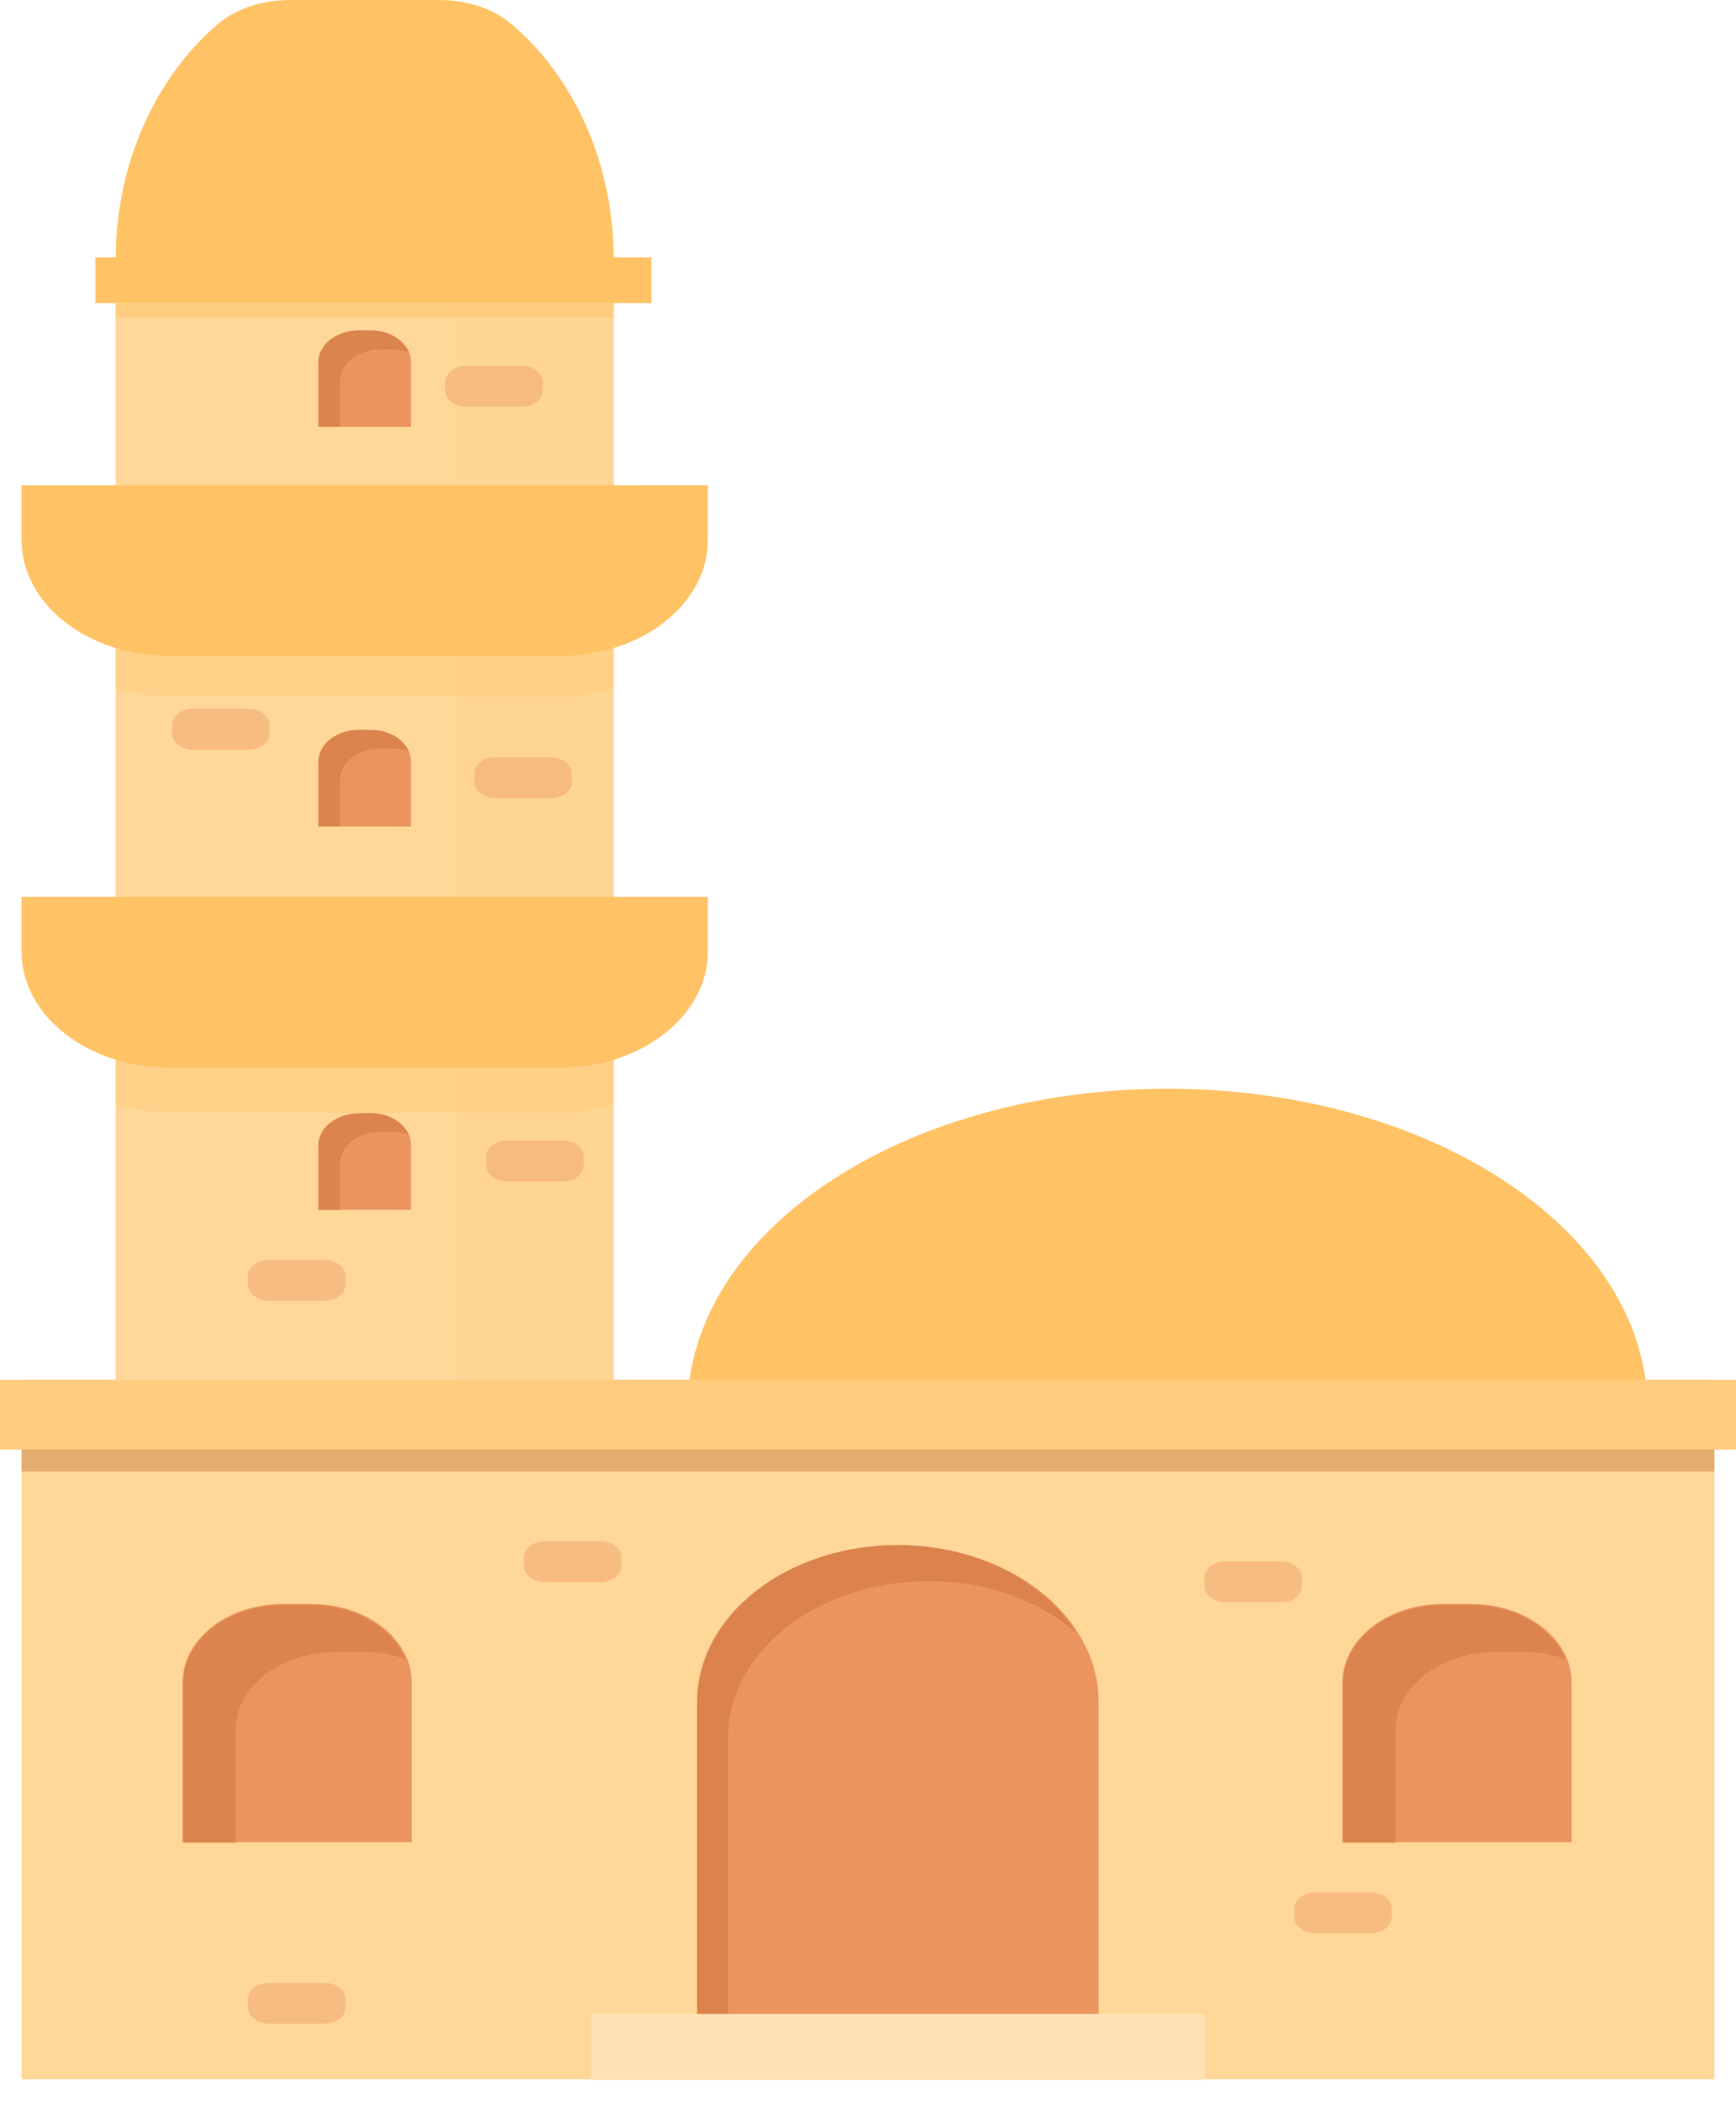
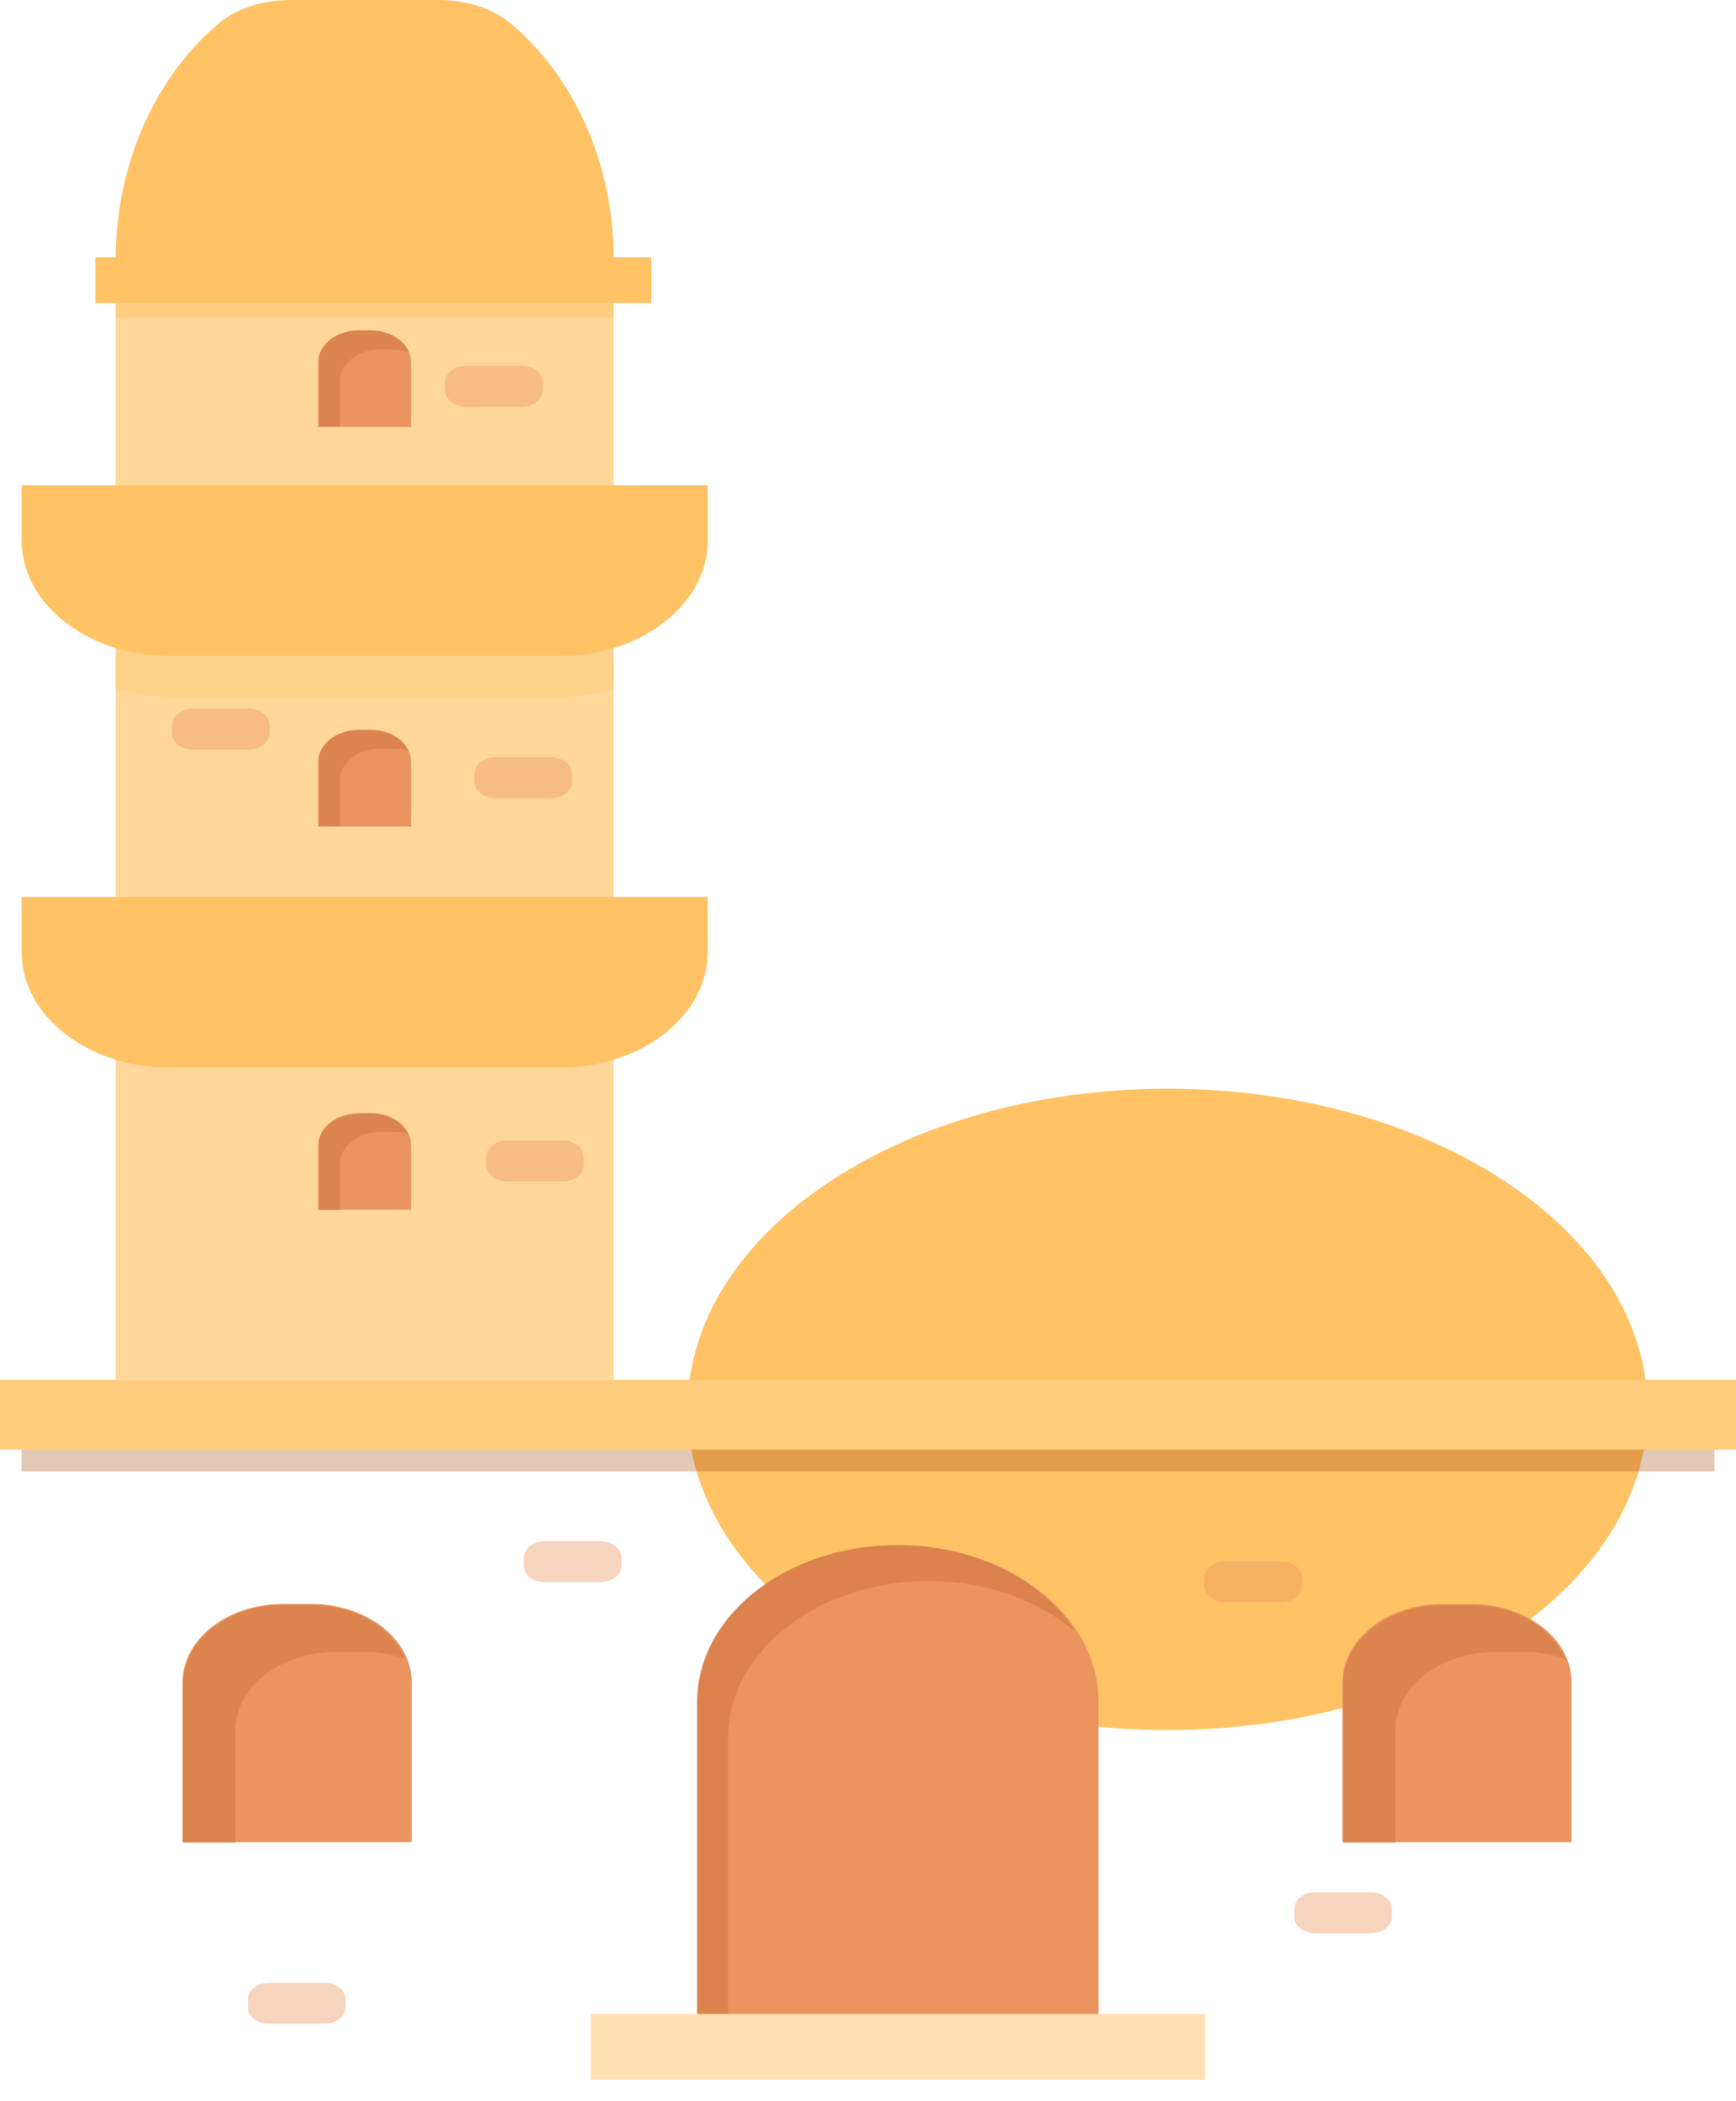
<svg xmlns="http://www.w3.org/2000/svg" width="81" height="98" viewBox="0 0 81 98" fill="none">
  <path d="M13.587 0H20.478C21.745 0 23.013 0.381 23.89 1.144C26.783 3.611 28.636 7.604 28.636 12.131C28.636 19.659 23.435 25.763 17.032 25.763C10.629 25.763 5.396 19.659 5.396 12.131C5.396 7.63 7.248 3.637 10.141 1.144C11.019 0.381 12.287 0 13.554 0H13.587Z" fill="#FFC366" />
  <g style="mix-blend-mode:multiply" opacity="0.2">
    <path d="M23.89 1.144C23.078 0.458 21.973 0.076 20.835 0.025C23.663 2.518 25.483 6.46 25.483 10.911C25.483 18.439 20.282 24.542 13.879 24.542C13.197 24.542 12.514 24.466 11.864 24.314C13.424 25.229 15.179 25.763 17.032 25.763C23.435 25.763 28.636 19.659 28.636 12.131C28.636 7.63 26.751 3.637 23.89 1.144Z" fill="#FFC366" />
  </g>
  <path d="M54.477 80.698C66.845 80.698 76.872 74.002 76.872 65.743C76.872 57.484 66.845 50.789 54.477 50.789C42.108 50.789 32.081 57.484 32.081 65.743C32.081 74.002 42.108 80.698 54.477 80.698Z" fill="#FFC366" />
  <g style="mix-blend-mode:multiply" opacity="0.3">
    <path d="M64.26 63.175C64.26 58.037 60.36 53.51 54.444 50.815C66.828 50.815 76.839 57.503 76.839 65.769C76.839 74.034 66.796 80.723 54.444 80.723C49.764 80.723 45.441 79.757 41.865 78.129C54.217 78.129 64.26 71.44 64.26 63.175Z" fill="#FFC366" />
  </g>
-   <path d="M1.008 97L79.992 97V64.37H1.008V97Z" fill="#FFD799" />
  <path d="M0 67.625L81 67.625V64.37L0 64.37V67.625Z" fill="#FFCC7D" />
  <path d="M5.396 64.395H28.636L28.636 12.233H5.396L5.396 64.395Z" fill="#FFD799" />
  <g style="mix-blend-mode:multiply" opacity="0.1">
-     <path d="M21.29 64.395H28.636L28.636 12.233H21.29L21.29 64.395Z" fill="#FFC366" />
-   </g>
-   <path opacity="0.3" d="M5.396 43.947H28.636V51.526C27.856 51.755 27.011 51.908 26.133 51.908H7.899C7.021 51.908 6.176 51.755 5.396 51.526V43.947Z" fill="#FFC366" />
+     </g>
  <path d="M26.133 49.797H7.898C4.095 49.797 1.008 47.381 1.008 44.405V41.837H33.024V44.405C33.024 47.381 29.936 49.797 26.133 49.797Z" fill="#FFC366" />
  <g style="mix-blend-mode:multiply" opacity="0.2">
    <path d="M28.084 41.862V43.337C28.084 46.313 24.996 48.729 21.193 48.729H3.77C4.908 49.416 6.338 49.822 7.898 49.822H26.133C29.936 49.822 33.024 47.406 33.024 44.431V41.862H28.084Z" fill="#FFC366" />
  </g>
  <path opacity="0.3" d="M5.396 24.543H28.636V32.121C27.856 32.35 27.011 32.503 26.133 32.503H7.899C7.021 32.503 6.176 32.35 5.396 32.121V24.543Z" fill="#FFC366" />
-   <path d="M26.133 30.596L7.898 30.596C4.095 30.596 1.008 28.179 1.008 25.204V22.635L33.024 22.635V25.204C33.024 28.179 29.936 30.596 26.133 30.596Z" fill="#FFC366" />
+   <path d="M26.133 30.596L7.898 30.596C4.095 30.596 1.008 28.179 1.008 25.204V22.635L33.024 22.635V25.204C33.024 28.179 29.936 30.596 26.133 30.596" fill="#FFC366" />
  <g style="mix-blend-mode:multiply" opacity="0.3">
    <path d="M29.709 22.635V23.118C29.709 26.094 26.621 28.51 22.818 28.51H4.583C3.705 28.51 2.893 28.383 2.145 28.154C3.38 29.629 5.493 30.595 7.898 30.595H26.133C29.936 30.595 33.024 28.179 33.024 25.204V22.635H29.709Z" fill="#FFC366" />
  </g>
  <path d="M4.453 14.141L30.391 14.141V12.004L4.453 12.004V14.141Z" fill="#FFC366" />
  <path d="M19.21 38.556H14.854V35.529C14.854 34.716 15.699 34.054 16.739 34.054H17.292C18.332 34.054 19.177 34.716 19.177 35.529V38.556H19.21Z" fill="#EB945E" />
  <path opacity="0.2" d="M16.739 34.029H17.292C18.137 34.029 18.82 34.461 19.08 35.046C18.852 34.97 18.592 34.919 18.3 34.919H17.747C16.707 34.919 15.862 35.58 15.862 36.394V38.556H14.854V35.529C14.854 34.715 15.699 34.029 16.739 34.029Z" fill="#A3460B" />
  <path d="M19.21 56.435H14.854V53.409C14.854 52.595 15.699 51.934 16.739 51.934H17.292C18.332 51.934 19.177 52.595 19.177 53.409V56.435H19.21Z" fill="#EB945E" />
  <path opacity="0.2" d="M16.739 51.908H17.292C18.137 51.908 18.82 52.34 19.08 52.925C18.852 52.849 18.592 52.798 18.3 52.798H17.747C16.707 52.798 15.862 53.459 15.862 54.299V56.46H14.854V53.434C14.854 52.62 15.699 51.959 16.739 51.959V51.908Z" fill="#A3460B" />
  <path d="M19.177 85.937H8.516L8.516 78.485C8.516 76.476 10.596 74.823 13.197 74.823H14.529C17.097 74.823 19.21 76.45 19.21 78.485V85.937H19.177Z" fill="#EB945E" />
  <path opacity="0.2" d="M13.197 74.874H14.529C16.577 74.874 18.3 75.942 18.917 77.391C18.332 77.188 17.682 77.061 17 77.061H15.667C13.099 77.061 10.986 78.688 10.986 80.723V85.988H8.549V78.536C8.549 76.527 10.629 74.874 13.229 74.874H13.197Z" fill="#A3460B" />
  <path d="M73.297 85.937H62.635V78.485C62.635 76.476 64.716 74.823 67.316 74.823H68.648C71.216 74.823 73.329 76.45 73.329 78.485V85.937H73.297Z" fill="#EB945E" />
  <path opacity="0.2" d="M67.316 74.874H68.648C70.696 74.874 72.419 75.942 73.037 77.391C72.451 77.188 71.801 77.061 71.119 77.061H69.786C67.218 77.061 65.106 78.688 65.106 80.723V85.988H62.668V78.536C62.668 76.527 64.748 74.874 67.348 74.874H67.316Z" fill="#A3460B" />
  <path d="M19.21 19.914H14.854V16.887C14.854 16.073 15.699 15.412 16.739 15.412H17.292C18.332 15.412 19.177 16.073 19.177 16.887V19.914H19.21Z" fill="#EB945E" />
  <path opacity="0.2" d="M16.739 15.412H17.292C18.137 15.412 18.82 15.845 19.08 16.429C18.852 16.353 18.592 16.302 18.3 16.302H17.747C16.707 16.302 15.862 16.963 15.862 17.777V19.914H14.854V16.887C14.854 16.073 15.699 15.412 16.739 15.412Z" fill="#A3460B" />
  <path d="M32.536 95.321H51.259V79.4C51.259 75.357 47.066 72.076 41.898 72.076C36.73 72.076 32.536 75.357 32.536 79.4V95.321Z" fill="#EB945E" />
  <path opacity="0.2" d="M41.865 72.076C45.506 72.076 48.658 73.729 50.186 76.12C48.464 74.67 46.058 73.754 43.328 73.754C38.16 73.754 33.967 77.035 33.967 81.079V95.321H32.504V79.4C32.504 75.357 36.697 72.076 41.865 72.076Z" fill="#A14005" />
  <path d="M27.563 97.025H56.232V93.948H27.563V97.025Z" fill="#FFE1B3" />
  <path opacity="0.3" d="M1.008 68.643L79.992 68.643V67.625L1.008 67.625V68.643Z" fill="#A3460B" />
  <g style="mix-blend-mode:multiply" opacity="0.5">
    <path d="M5.396 14.802L28.636 14.802V14.166L5.396 14.166V14.802Z" fill="#FFC366" />
  </g>
  <path opacity="0.4" d="M25.418 73.805H28.018C28.557 73.805 28.994 73.464 28.994 73.042V72.661C28.994 72.24 28.557 71.898 28.018 71.898H25.418C24.88 71.898 24.443 72.24 24.443 72.661V73.042C24.443 73.464 24.88 73.805 25.418 73.805Z" fill="#EB945E" />
-   <path opacity="0.4" d="M12.547 60.682H15.147C15.685 60.682 16.122 60.34 16.122 59.919V59.538C16.122 59.116 15.685 58.775 15.147 58.775H12.547C12.008 58.775 11.571 59.116 11.571 59.538V59.919C11.571 60.34 12.008 60.682 12.547 60.682Z" fill="#EB945E" />
  <path opacity="0.4" d="M9.004 34.97H11.604C12.143 34.97 12.579 34.628 12.579 34.207V33.825C12.579 33.404 12.143 33.062 11.604 33.062H9.004C8.465 33.062 8.028 33.404 8.028 33.825V34.207C8.028 34.628 8.465 34.97 9.004 34.97Z" fill="#EB945E" />
  <path opacity="0.4" d="M23.663 55.112H26.263C26.802 55.112 27.238 54.771 27.238 54.35V53.968C27.238 53.547 26.802 53.205 26.263 53.205H23.663C23.124 53.205 22.688 53.547 22.688 53.968V54.35C22.688 54.771 23.124 55.112 23.663 55.112Z" fill="#EB945E" />
  <path opacity="0.4" d="M23.11 37.233H25.711C26.249 37.233 26.686 36.892 26.686 36.47V36.089C26.686 35.667 26.249 35.326 25.711 35.326H23.11C22.572 35.326 22.135 35.667 22.135 36.089V36.47C22.135 36.892 22.572 37.233 23.11 37.233Z" fill="#EB945E" />
  <path opacity="0.4" d="M21.745 18.973H24.346C24.884 18.973 25.321 18.631 25.321 18.21V17.828C25.321 17.407 24.884 17.065 24.346 17.065H21.745C21.207 17.065 20.77 17.407 20.77 17.828V18.21C20.77 18.631 21.207 18.973 21.745 18.973Z" fill="#EB945E" />
  <path opacity="0.4" d="M57.175 74.747H59.775C60.313 74.747 60.75 74.405 60.75 73.984V73.602C60.75 73.181 60.313 72.839 59.775 72.839H57.175C56.636 72.839 56.199 73.181 56.199 73.602V73.984C56.199 74.405 56.636 74.747 57.175 74.747Z" fill="#EB945E" />
  <path opacity="0.4" d="M12.547 94.406H15.147C15.685 94.406 16.122 94.064 16.122 93.643V93.261C16.122 92.84 15.685 92.498 15.147 92.498H12.547C12.008 92.498 11.571 92.84 11.571 93.261V93.643C11.571 94.064 12.008 94.406 12.547 94.406Z" fill="#EB945E" />
  <path opacity="0.4" d="M61.368 90.184H63.968C64.506 90.184 64.943 89.843 64.943 89.421V89.04C64.943 88.618 64.506 88.277 63.968 88.277H61.368C60.829 88.277 60.392 88.618 60.392 89.04V89.421C60.392 89.843 60.829 90.184 61.368 90.184Z" fill="#EB945E" />
</svg>